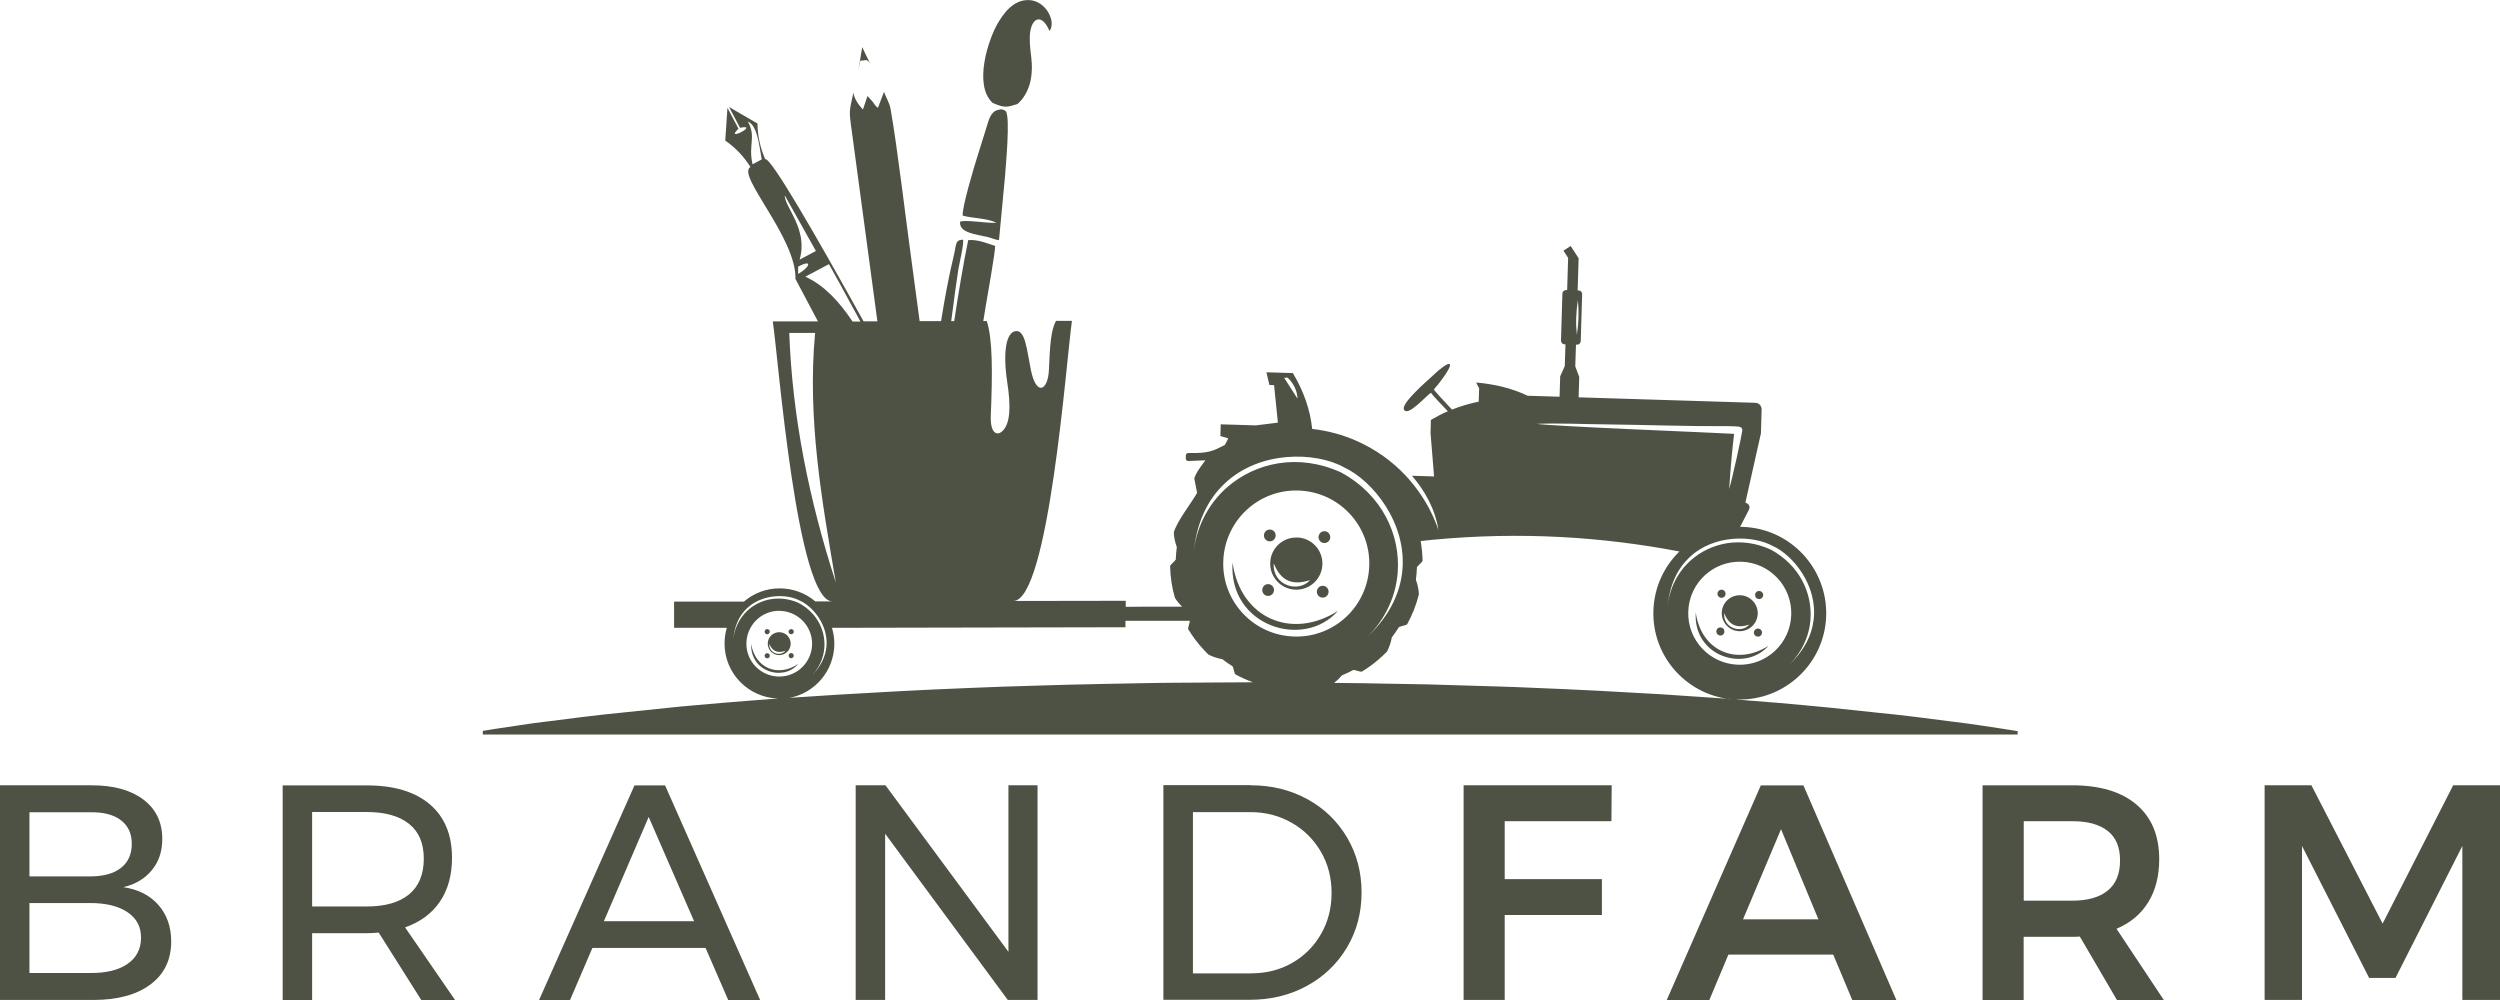
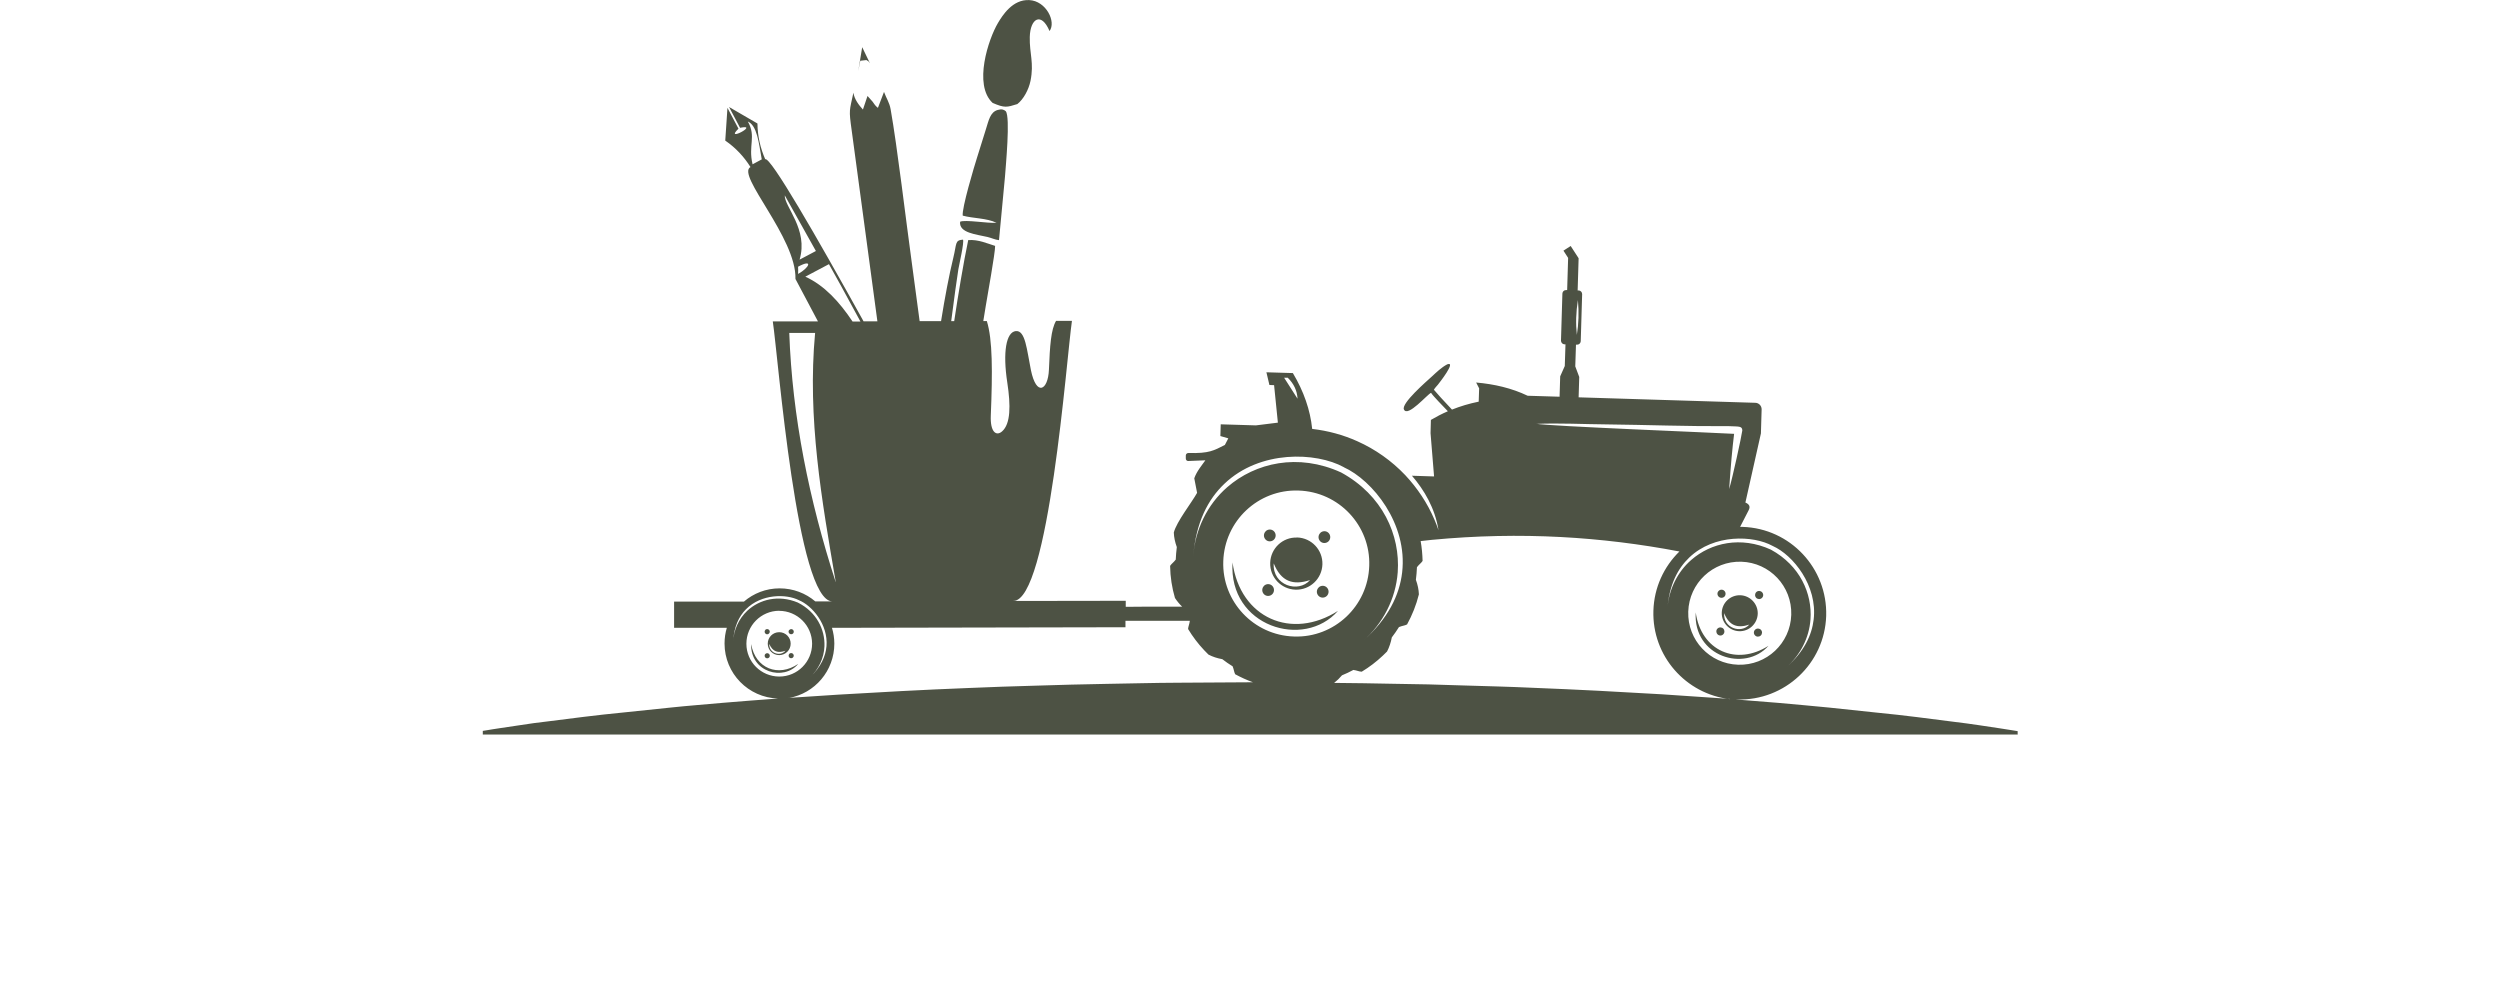
<svg xmlns="http://www.w3.org/2000/svg" id="Warstwa_1" viewBox="0 0 283.46 113.39">
  <defs>
    <style>.cls-1{fill:#4d5244;fill-rule:evenodd;}</style>
  </defs>
  <path class="cls-1" d="M88.34,69.26c2.06,0,3.73,1.66,3.74,3.72,0,2.06-1.66,3.73-3.72,3.73-2.06,0-3.73-1.66-3.73-3.72,0-2.06,1.66-3.73,3.72-3.74h0ZM228.77,83.31v-.41s-.17-.03-.5-.08c-.33-.05-.82-.14-1.46-.23-1.27-.18-3.14-.5-5.52-.78-2.38-.3-5.27-.7-8.59-1.02-1.66-.18-3.42-.36-5.28-.56-1.86-.19-3.81-.35-5.85-.54l-4.76-.38c.05,0,.1,0,.16,0,5.4.16,9.92-4.08,10.09-9.48.16-5.4-4.08-9.92-9.48-10.09-.09,0-.19,0-.28,0l.96-1.87c.23-.42.09-.7-.36-.89.58-2.62,1.17-5.23,1.76-7.84l.08-2.72c.01-.4-.31-.74-.71-.75-6.68-.21-13.36-.41-20.04-.62l.07-2.31-.45-1.2.08-2.46h.12c.22.01.41-.17.42-.39l.16-5.34c0-.22-.17-.41-.39-.42h-.12s.11-3.65.11-3.65l-.9-1.39-.82.53.53.82-.11,3.65h-.12c-.22-.01-.41.16-.42.39l-.16,5.34c0,.22.17.41.39.42h.12s-.08,2.46-.08,2.46l-.52,1.17h0l-.07,2.31-3.62-.11c-1.82-.87-3.78-1.32-5.84-1.5l.34.66-.05,1.51c-1.08.22-2.08.52-3.03.9-.84-.88-1.88-2.03-2.05-2.25.1-.19.3-.39.46-.58.14-.18,2.14-2.71,1.05-2.3-.66.35-1.21.89-1.71,1.35-.68.62-3.51,3.07-3.2,3.76.41.96,2.7-1.76,3.08-1.88.16.3,1.48,1.64,1.84,2.02l.06.07c-.67.29-1.31.62-1.92.98l-.04,1.5.34,4.18.06.73-2.51-.08c1.38,1.6,2.62,3.67,3.01,6.17-.14-.41-.29-.81-.46-1.2-.8-1.87-1.93-3.57-3.31-5.04-1.53-1.61-3.38-2.93-5.45-3.85-1.58-.71-3.3-1.18-5.1-1.39-.22-2.14-.95-4.25-2.19-6.33l-3-.09.34,1.44.53.02.43,4.25-2.49.31-3.99-.12-.04,1.33.9.26-.39.75c-1.25.63-1.78.98-4.13.91-.16,0-.3.12-.3.28v.33c-.01.16.11.31.27.3l1.95-.08c-.35.5-.99,1.25-1.26,2.04l.32,1.65c-.58,1.06-2.34,3.29-2.64,4.5.02.55.14,1.1.34,1.65-.06.47-.1.95-.12,1.42-.27.35-.47.45-.64.71.02,1.26.21,2.48.55,3.64.23.35.5.69.82.99h-4.58s-1.26.01-1.26.01h-.56v-.68s-12.75.02-12.75.02c4.03,0,6.03-27.49,6.65-31.76h-1.8c-.58.98-.7,2.82-.81,5.55-.1,2.34-1.42,3.06-2.04.04-.47-2.3-.62-4.55-1.72-4.43-1.09.12-1.49,2.38-.96,5.84.4,2.61.38,4.68-.59,5.53-.65.58-1.36.1-1.28-1.79.2-4.98.21-8.6-.45-10.72h-.4c.09-.56.18-1.11.27-1.66.19-1.18,1.09-6.12,1.07-6.86-.86-.26-1.88-.74-3.05-.66-.55,2.62-1.14,6.2-1.59,9.19h-.34c.31-2.45.68-5.05.81-5.87.1-.6.67-3.01.53-3.37-.94.07-.7.42-1.1,2.05-.48,1.96-.96,4.51-1.39,7.19h-2.43c-.3-2.29-.61-4.59-.92-6.86-.62-4.48-1.61-12.89-2.37-17.17-.14-.77-.47-1.2-.75-1.96l-.69,1.81c-.31-.25-.37-.37-.61-.71l-.57-.64-.52,1.54c-.45-.49-.97-1.16-1.08-1.91-.44,2.12-.54,1.81-.19,4.31.97,7.05,1.92,14.38,2.91,21.61h-1.57c-5.37-9.69-10.56-18.69-11.15-18.38-.53-1.22-.86-2.55-.88-4.05l-3.22-1.87,1.25,2.36c2.3-.48-1.86,1.73-.18.1l-1.25-2.36-.25,3.71c1.23.85,2.15,1.87,2.86,3-1.66.88,5.23,8.01,5.1,12.69l2.55,4.81h-5.12c.64,4.28,2.74,31.76,6.77,31.75h-.22s-1.73,0-1.73,0c-1.09-.93-2.51-1.48-4.05-1.48-1.54,0-2.96.57-4.04,1.5h-7.92s0,2.97,0,2.97h5.98c-.17.56-.26,1.16-.26,1.79,0,3.38,2.7,6.13,6.06,6.23-2.16.16-4.26.32-6.27.49-2.04.19-3.99.33-5.85.53-1.86.19-3.62.38-5.28.55-3.32.32-6.21.71-8.59,1.01-.59.07-1.16.14-1.69.21-.53.08-1.03.15-1.49.22-.93.14-1.71.25-2.35.35-.64.09-1.13.18-1.45.23-.33.05-.5.08-.5.08v.41h174.07ZM89.43,79.13c1.83-.13,3.71-.25,5.64-.37,4.67-.28,9.6-.55,14.7-.75,1.28-.05,2.56-.1,3.85-.15,1.3-.04,2.6-.08,3.91-.12,2.62-.08,5.28-.16,7.96-.2,2.68-.04,5.38-.12,8.08-.13,2.71-.02,5.43-.03,8.15-.05h.35c-.7-.25-1.37-.56-2.02-.91-.14-.28-.13-.5-.29-.9-.4-.25-.8-.52-1.17-.81h0c-.57-.1-1.09-.27-1.57-.52-.17-.16-.33-.33-.49-.5-.69-.73-1.3-1.54-1.82-2.4.02-.31.14-.49.2-.93h0s-5.48,0-5.48,0h-1.82v.73l-30.12.06h-1s-2.16,0-2.16,0c.17.57.27,1.17.27,1.8,0,3.08-2.22,5.65-5.16,6.16h0ZM90.49,31.06c0-.31.03-.54,0-.82,1.74-.94,1.3.11,0,.82h0ZM97.54,6.89l.7-.08c.26.21.1-.05.4.37l-.88-1.83-.45,2.71.23-1.16h0ZM112.55,11.67c-2.22-2.05-.46-7.28.6-9.06.51-.86,1.66-2.7,3.55-2.6,1.92.09,3.08,2.47,2.3,3.51-.93-2.2-2.19-1.44-2.24.68-.04,1.91.5,2.92.08,4.98-.2.97-.78,2.07-1.49,2.62-1.2.37-1.43.46-2.8-.13h0ZM109.16,24.47c-.14-.81,1.33-5.69,1.63-6.63.35-1.09.64-2.08,1-3.2.31-.98.48-1.92,1.32-2.17.48-.14.7-.05.93.14.53.67-.01,6.25-.09,7.41l-.68,7.21c-.46-.05-.81-.24-1.3-.36-1.26-.3-3.26-.45-3.11-1.73.59-.26,3.12.2,4.13.12-1.15-.55-2.62-.48-3.83-.81h0ZM96.67,36.46c-1.51-2.26-3.21-4.11-5.36-5.09l2.68-1.42c.61,1.07,1.94,3.49,3.57,6.51h-.88ZM92.51,28.46l-1.85.98c1.03-3.42-1.75-6.04-1.68-7.29l3.53,6.31h0ZM84.8,13.78c1.03.46,1.23,2.35,1.57,4.29l-1.04.56c-.52-2.16.44-3.12-.53-4.84h0ZM94.75,65.99c-3.01-9.31-4.92-18.72-5.26-28.24,1.12,0,1.81,0,2.93,0-.9,9.66.76,19,2.34,28.24h0ZM85.17,73.03c-.1,3.2,3.7,4.24,5.34,2.24-2.26,1.55-4.87.53-5.34-2.24h0ZM86.78,74.14c-.11.12-.11.3,0,.42.12.11.3.11.42,0,.11-.11.11-.3,0-.41-.12-.12-.3-.12-.42,0h0ZM89.5,71.41c-.12.11-.12.3,0,.42.12.11.3.11.42,0,.11-.11.11-.3,0-.41-.11-.12-.3-.12-.41,0h0ZM89.5,74.13c-.11.12-.11.3,0,.42.11.11.3.11.41,0,.12-.12.12-.3,0-.42-.11-.11-.3-.11-.42,0h0ZM86.78,71.42c-.11.11-.11.3,0,.41.11.12.3.12.41,0,.12-.12.12-.3,0-.42-.12-.11-.3-.11-.42,0h0ZM88.35,71.68c-.72,0-1.3.58-1.3,1.3,0,.72.58,1.3,1.3,1.3.72,0,1.3-.58,1.3-1.3s-.58-1.3-1.3-1.3h0ZM87.22,73.01c-.03,1.1,1.28,1.46,1.84.77-.85.31-1.45.12-1.84-.77h0ZM90.58,68.05c-1.43-.73-4.26-.73-6,1.03-.81.82-1.37,2-1.46,3.72.06-1.33.62-2.62,1.61-3.55,1.38-1.28,3.52-1.85,5.73-.93,2.13,1.07,3.09,3.07,3.02,4.95-.05,1.35-.67,2.62-1.64,3.53,1.24-1.18,1.77-2.38,1.87-3.53.21-2.47-1.64-4.61-3.13-5.22h0ZM196.15,79.25l-.95-.07c-2.2-.15-4.47-.3-6.81-.46-4.67-.28-9.6-.54-14.7-.74-2.55-.12-5.14-.18-7.77-.26-1.31-.04-2.63-.08-3.96-.12-1.33-.02-2.66-.05-4-.07-2.22-.05-4.45-.08-6.69-.1.32-.25.61-.53.89-.86h0s0,0,0,0c.44-.18.87-.38,1.29-.61.44.06.63.19.95.2.86-.52,1.66-1.13,2.39-1.82.16-.15.32-.31.48-.47.25-.48.43-1.02.54-1.6h0c.29-.38.56-.77.81-1.17.42-.17.63-.15.92-.3.58-1.06,1.04-2.2,1.34-3.41-.02-.55-.14-1.1-.34-1.65h0c.06-.47.1-.95.12-1.43.27-.35.47-.45.64-.71-.02-.77-.09-1.52-.22-2.25l1.27-.14c5.03-.48,9.9-.57,14.63-.32,4.52.24,8.99.79,13.44,1.64-1.75,1.71-2.87,4.07-2.95,6.71-.16,5.13,3.67,9.46,8.68,10.03h0ZM174.19,48.06c2.55-.11,5.41.04,7.99.06,4.54.05,9.03.23,13.88.2,1.03.06,1.49-.05,1.49.49-.1.74-1.11,5.37-1.49,6.64.19-2.82.35-4.52.56-6.26-2.16-.13-21.01-.87-22.43-1.14h0ZM146.03,42.85c.66.65,1.04,1.43,1.09,2.36l-1.29-2.02-.23-.36h.43ZM178.79,37.97c-.14-1.26-.1-2.57.12-3.95.13,1.39.08,2.71-.12,3.95h0ZM152.35,52.97c3.28,1.48,7.28,6.42,6.63,11.94-.3,2.56-1.57,5.22-4.44,7.77,2.25-1.97,3.72-4.77,3.94-7.8.3-4.2-1.71-8.74-6.42-11.31-4.88-2.23-9.72-1.1-12.9,1.66-2.29,1.99-3.65,4.85-3.87,7.83.32-3.83,1.67-6.44,3.55-8.22,4.02-3.83,10.37-3.6,13.53-1.87h0ZM144.42,63.88c.83,2.05,2.17,2.53,4.12,1.89-1.33,1.52-4.28.61-4.12-1.89h0ZM147.07,60.94c1.63.05,2.92,1.41,2.87,3.05-.05,1.63-1.41,2.92-3.05,2.87-1.63-.05-2.92-1.41-2.87-3.05.05-1.63,1.41-2.92,3.05-2.86h0ZM143.52,60.22c.27-.25.69-.24.94.03.25.27.24.69-.03.95-.27.25-.69.24-.94-.03-.25-.27-.24-.69.03-.94h0ZM149.52,66.6c.27-.25.69-.24.94.03.25.27.24.69-.03.95-.27.25-.69.24-.94-.03-.25-.27-.24-.69.03-.94h0ZM149.71,60.41c.27-.25.69-.24.94.03.25.27.24.69-.03.95-.27.25-.69.24-.94-.03-.25-.27-.24-.69.03-.94h0ZM143.33,66.41c.27-.25.69-.24.94.03.25.27.24.69-.03.95-.27.25-.69.24-.94-.03-.25-.27-.24-.69.03-.94h0ZM139.75,63.77c.87,6.32,6.71,8.85,11.96,5.49-3.87,4.42-12.43,1.77-11.96-5.49h0ZM153.01,58.22c1.45,1.54,2.32,3.64,2.24,5.93-.07,2.29-1.06,4.33-2.6,5.78-1.54,1.45-3.64,2.32-5.93,2.24-2.29-.07-4.33-1.06-5.78-2.6-1.45-1.54-2.32-3.64-2.24-5.93.07-2.28,1.06-4.33,2.6-5.78,1.54-1.45,3.64-2.32,5.93-2.24,2.29.07,4.33,1.06,5.78,2.6h0ZM201.01,61.91c2.3,1.03,5.09,4.49,4.63,8.34-.21,1.79-1.1,3.65-3.11,5.43,1.57-1.38,2.6-3.33,2.75-5.45.21-2.93-1.19-6.11-4.49-7.91-3.41-1.56-6.8-.77-9.02,1.16-1.6,1.39-2.55,3.39-2.71,5.48.22-2.68,1.17-4.5,2.48-5.75,2.81-2.68,7.25-2.52,9.45-1.31h0ZM195.49,69.52c.57,1.42,1.5,1.75,2.85,1.3-.92,1.05-2.96.42-2.85-1.3h0ZM197.32,67.49c1.12.04,2.01.98,1.98,2.1-.04,1.13-.98,2.01-2.1,1.98-1.13-.04-2.01-.98-1.98-2.1.03-1.13.97-2.01,2.1-1.98h0ZM194.88,66.99c.18-.18.48-.17.65.02.17.18.16.48-.02.65-.19.17-.48.16-.65-.02-.18-.19-.17-.48.02-.65h0ZM199.01,71.39c.18-.17.48-.16.65.02.18.19.16.48-.02.65-.19.17-.48.17-.65-.02-.18-.18-.17-.48.02-.65h0ZM199.14,67.13c.19-.18.48-.16.65.02.18.19.17.48-.02.65-.18.18-.48.16-.65-.02-.17-.19-.16-.48.02-.65h0ZM194.75,71.26c.18-.17.48-.16.65.02.17.19.16.48-.02.65-.18.18-.48.17-.65-.02-.17-.18-.17-.48.02-.65h0ZM192.27,69.44c.6,4.36,4.63,6.1,8.25,3.78-2.67,3.05-8.57,1.22-8.25-3.78h0ZM197.44,63.69c3.23.1,5.76,2.79,5.66,6.02-.1,3.23-2.79,5.76-6.02,5.66-3.23-.1-5.76-2.79-5.66-6.02.1-3.23,2.79-5.76,6.02-5.66Z" />
-   <path class="cls-1" d="M10.4,89.04c2.48,0,4.44.54,5.86,1.62,1.43,1.08,2.14,2.57,2.14,4.47,0,1.39-.39,2.57-1.18,3.53-.79.96-1.86,1.61-3.23,1.93,1.69.25,3.02.93,3.98,2.03.96,1.1,1.44,2.47,1.44,4.12,0,2.09-.78,3.71-2.35,4.88-1.56,1.17-3.73,1.76-6.48,1.76H0v-24.34h10.4ZM10.22,99.37c1.51,0,2.67-.32,3.49-.96s1.23-1.55,1.23-2.73-.41-2.05-1.23-2.68c-.82-.63-1.99-.93-3.49-.9H3.34v7.27h6.88ZM10.22,110.32c1.81.02,3.22-.32,4.24-1.03,1.02-.7,1.53-1.7,1.53-2.97s-.51-2.19-1.53-2.89c-1.02-.69-2.43-1.04-4.24-1.04H3.34v7.93h6.88ZM47.77,113.39l-4.83-7.65c-.56.05-1.01.07-1.36.07h-6.19v7.58h-3.34v-24.34h9.53c3.08,0,5.46.71,7.15,2.14,1.68,1.43,2.52,3.45,2.52,6.07,0,1.97-.46,3.63-1.37,4.97-.91,1.34-2.23,2.32-3.95,2.92l5.67,8.24h-3.82ZM41.58,102.78c2.09,0,3.69-.46,4.8-1.37,1.11-.92,1.67-2.27,1.67-4.05s-.56-3.05-1.67-3.95c-1.11-.89-2.71-1.34-4.8-1.34h-6.19v10.71h6.19ZM82.57,113.39l-2.57-5.91h-12.83l-2.54,5.91h-3.51l10.82-24.34h3.47l10.78,24.34h-3.62ZM68.48,104.45h10.22l-5.15-11.82-5.08,11.82h0ZM114.34,89.04h3.3v24.34h-3.37l-13.91-18.85v18.85h-3.34v-24.34h3.38l13.94,18.88v-18.88h0ZM141.83,89.04c2.37,0,4.5.53,6.42,1.58,1.91,1.05,3.41,2.51,4.5,4.36,1.09,1.86,1.63,3.93,1.63,6.22s-.55,4.37-1.65,6.22c-1.1,1.85-2.62,3.31-4.54,4.36-1.92,1.05-4.08,1.58-6.47,1.58h-9.81v-24.34h9.91ZM141.9,110.36c1.69,0,3.23-.39,4.61-1.18,1.38-.79,2.47-1.88,3.27-3.27.8-1.39,1.2-2.94,1.2-4.66s-.4-3.3-1.22-4.69c-.81-1.39-1.92-2.49-3.32-3.28-1.4-.8-2.96-1.2-4.68-1.2h-6.5v18.29h6.64ZM165.95,89.04h16.79l-.03,4.07h-12.1v6.57h11.02v4.07h-11.02v9.63h-4.66v-24.34h0ZM210.02,113.39l-2.16-5.15h-11.89l-2.16,5.15h-4.83l10.67-24.34h4.83l10.54,24.34h-5.01ZM197.63,104.24h8.55l-4.24-10.22-4.31,10.22h0ZM240.03,113.39l-4.21-7.2c-.18.02-.47.03-.87.03h-5.5v7.16h-4.66v-24.34h10.16c3.15,0,5.59.73,7.3,2.19,1.71,1.46,2.57,3.52,2.57,6.19,0,1.9-.41,3.52-1.24,4.87-.82,1.34-2.02,2.35-3.6,3.02l5.36,8.07h-5.32ZM229.46,102.12h5.5c1.76,0,3.1-.38,4.03-1.15.93-.76,1.39-1.9,1.39-3.41s-.46-2.6-1.39-3.34c-.93-.74-2.27-1.11-4.03-1.11h-5.5v9h0ZM256.76,89.04h5.32l8.07,15.68,8-15.68h5.32v24.34h-4.28v-17.46l-7.58,14.96h-2.99l-7.61-14.96v17.46h-4.24v-24.34Z" />
</svg>